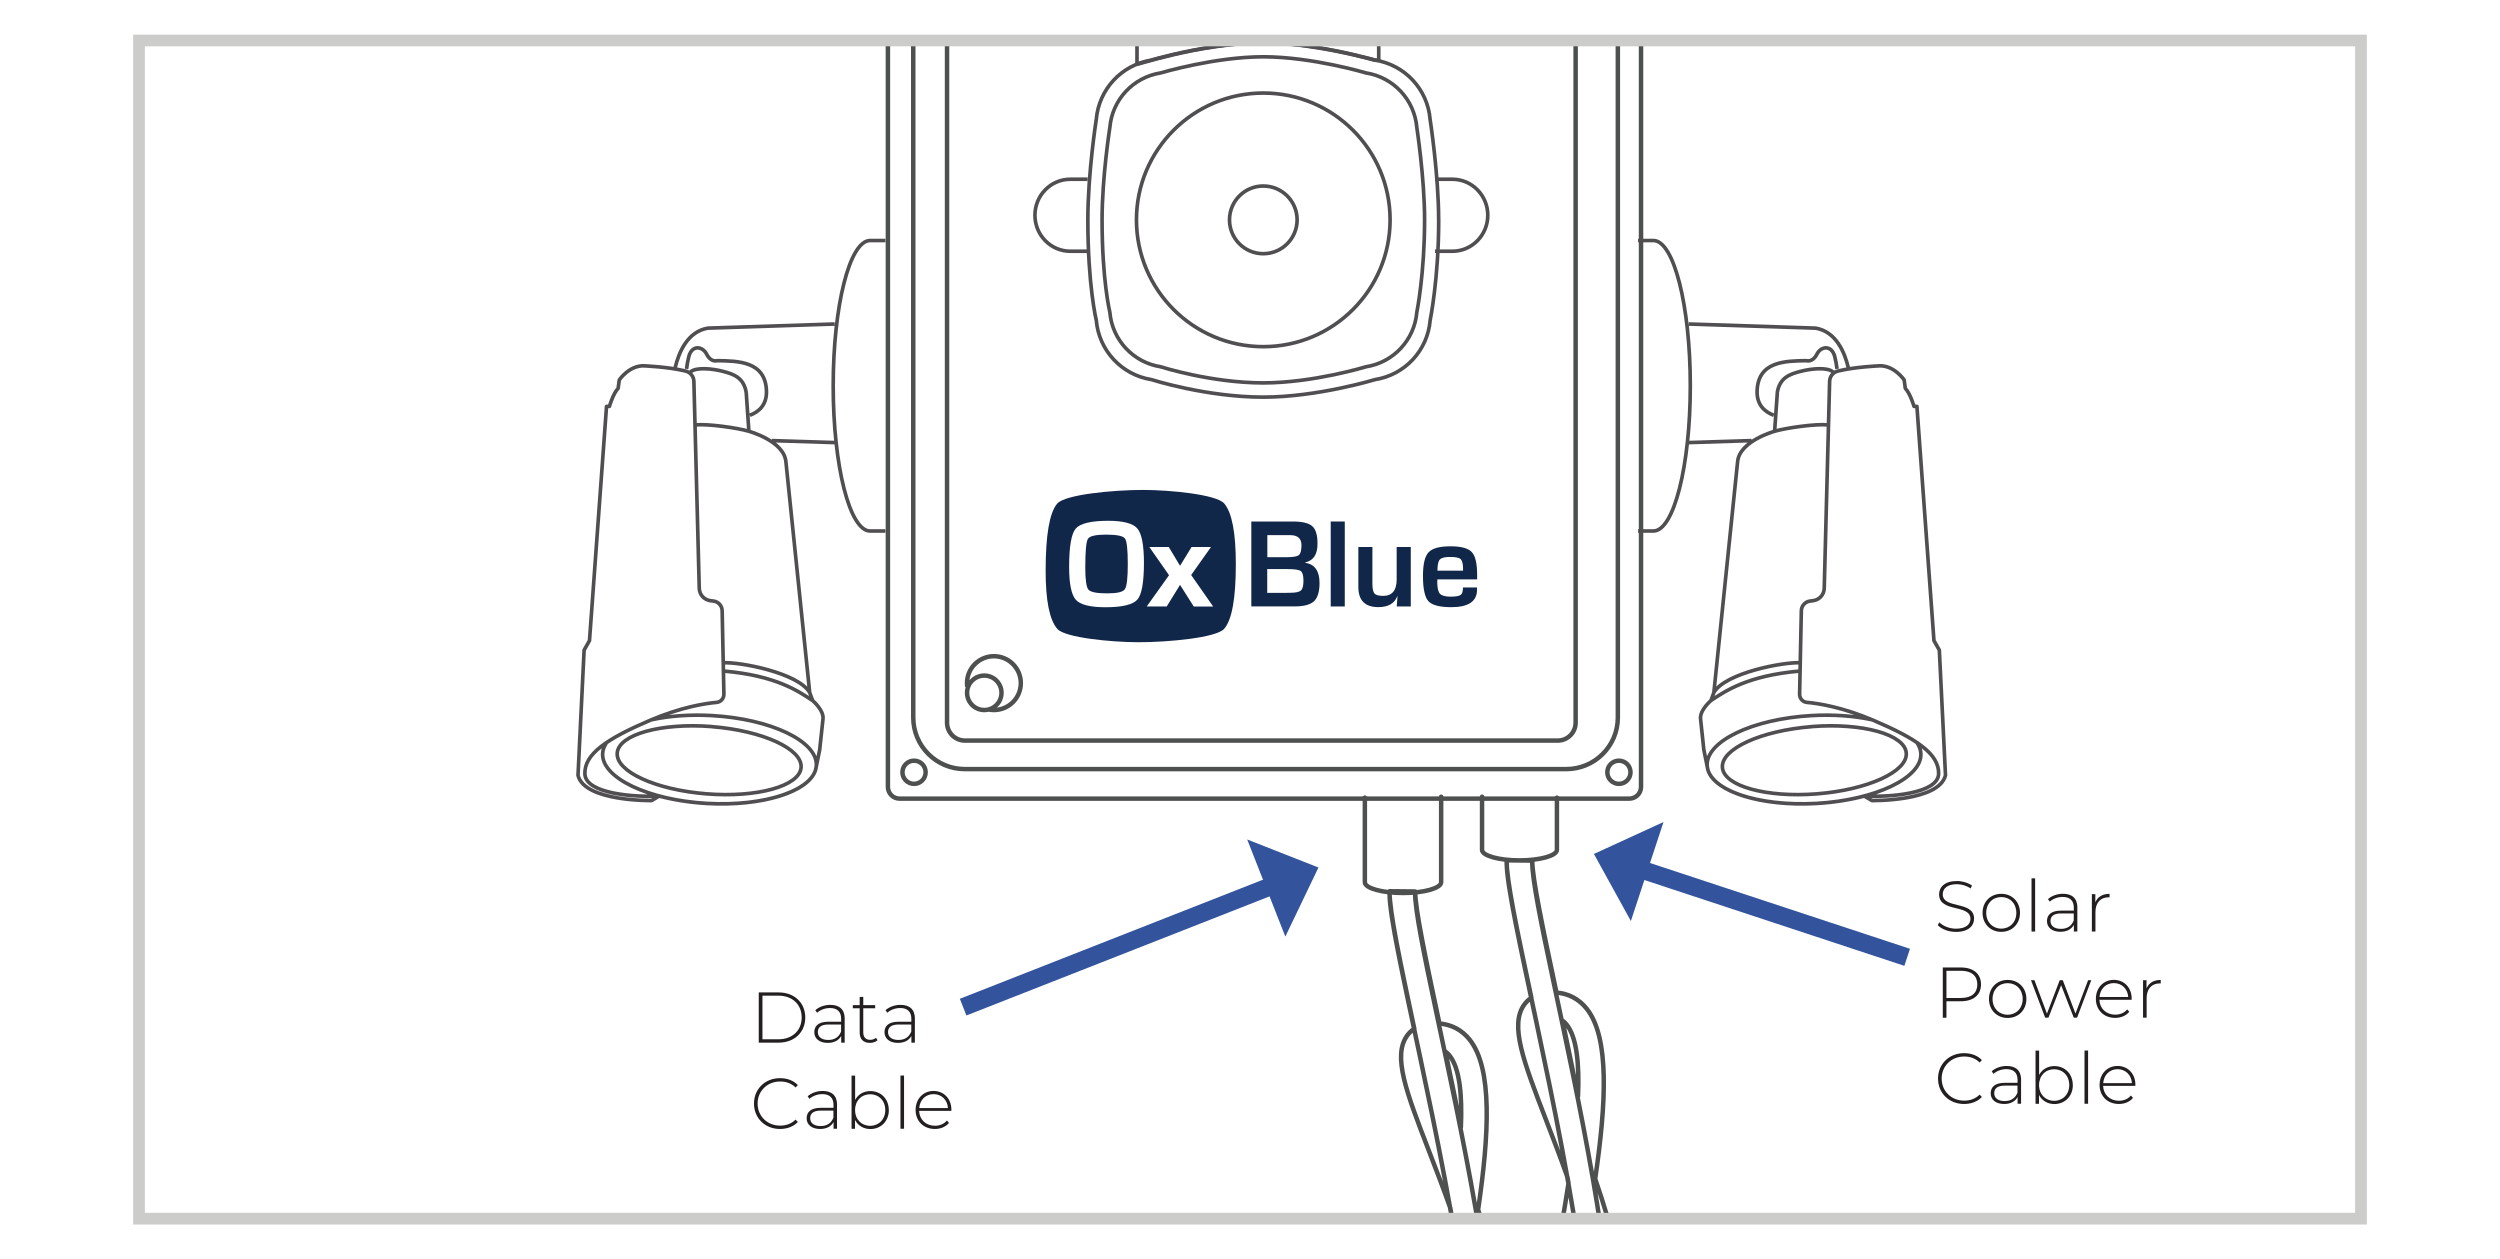
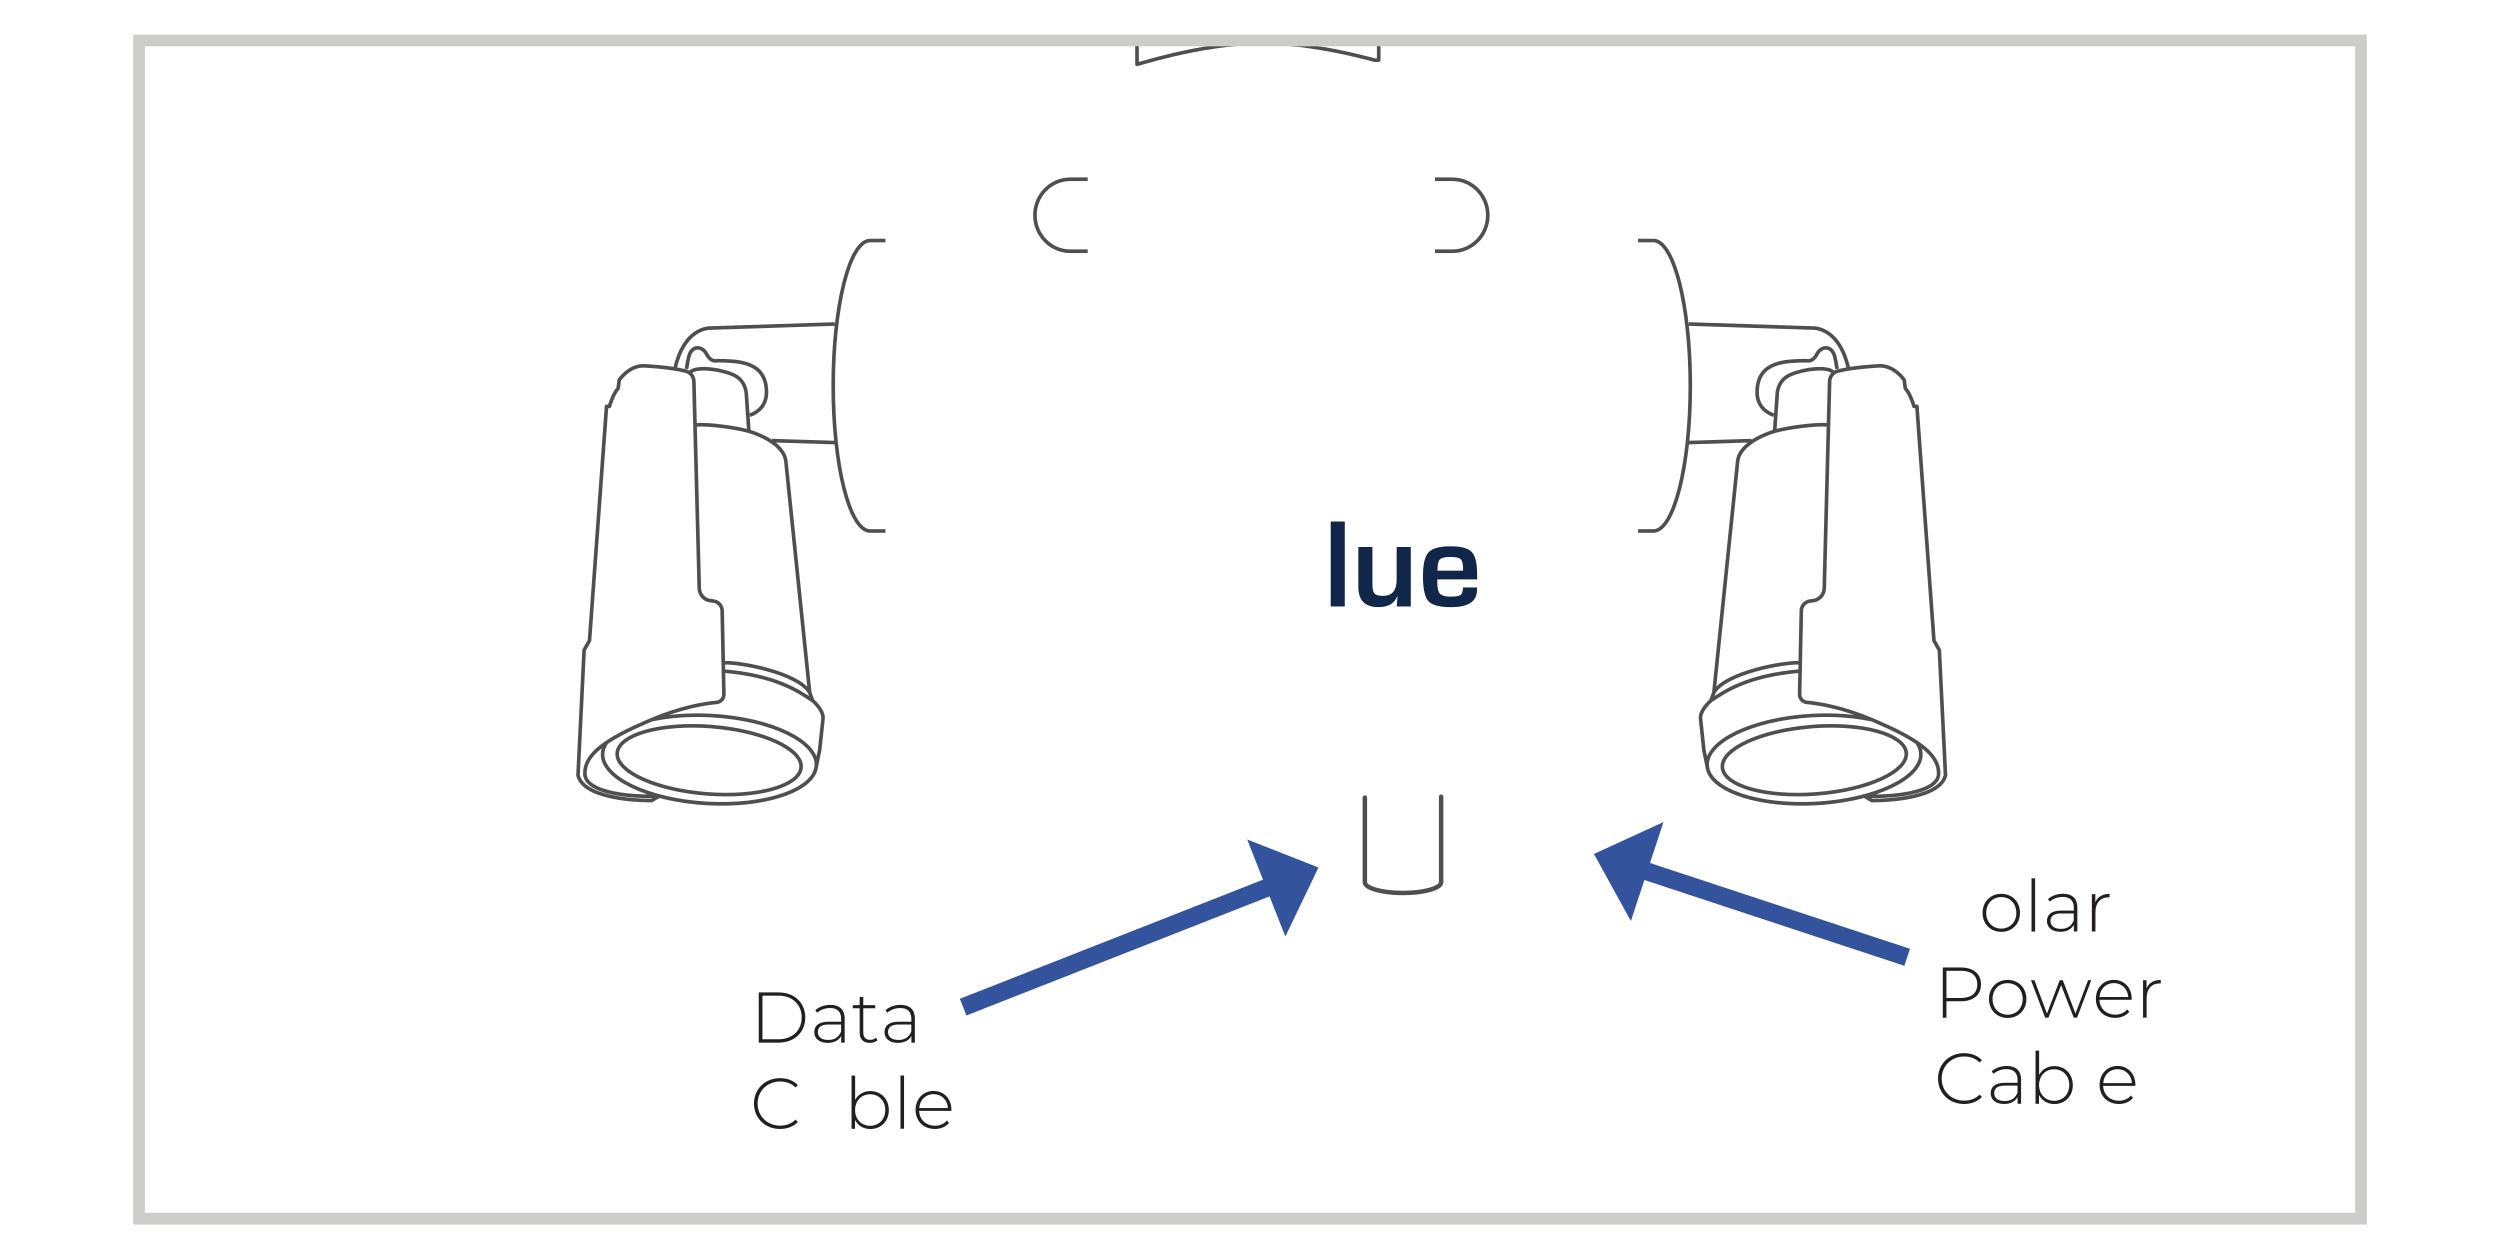
<svg xmlns="http://www.w3.org/2000/svg" id="Layer_1" viewBox="0 0 418.12 210.58">
  <defs>
    <style>.cls-1,.cls-2,.cls-3,.cls-4,.cls-5,.cls-6{fill:none;}.cls-7{fill:#33549d;}.cls-2{stroke:#4e5050;stroke-linecap:round;stroke-width:.75px;}.cls-2,.cls-6{stroke-linejoin:round;}.cls-8{fill:#11274a;}.cls-9{fill:#231f20;}.cls-10{clip-path:url(#clippath-1);}.cls-11{clip-path:url(#clippath-3);}.cls-12{clip-path:url(#clippath-2);}.cls-3{stroke:#33549d;stroke-width:3px;}.cls-4{stroke:#ccccca;stroke-width:1.96px;}.cls-5{stroke-miterlimit:10;}.cls-5,.cls-6{stroke:#504e51;stroke-width:.61px;}.cls-13{clip-path:url(#clippath);}</style>
    <clipPath id="clippath">
      <rect class="cls-1" x="22.27" y="-243.6" width="373.58" height="198.39" />
    </clipPath>
    <clipPath id="clippath-1">
-       <rect class="cls-1" x="23.25" y="6.77" width="371.62" height="197.04" />
-     </clipPath>
+       </clipPath>
    <clipPath id="clippath-2">
      <rect class="cls-1" x="23.25" y="6.77" width="371.62" height="197.04" />
    </clipPath>
    <clipPath id="clippath-3">
      <rect class="cls-1" x="22.27" y="5.79" width="373.58" height="199.01" />
    </clipPath>
  </defs>
  <g class="cls-13">
    <path class="cls-2" d="M278.61-52.12c0,.3,1.51.54,3.38.54s3.38-.24,3.38-.54-1.51-.54-3.38-.54-3.38.24-3.38.54ZM262.27-52.12s2.67,26.74-1.65,35.91l-1.17,48.43M255.6-52.12s-2.55,26,1.77,35.17l-1.26,49.17" />
    <path class="cls-2" d="M278.7-52.12s-2.67,26.74,1.65,35.91l1.17,48.43M285.36-52.12s2.55,26-1.77,35.17l1.26,49.17" />
  </g>
  <g class="cls-10">
    <path class="cls-2" d="M177.98-14.26c0-.94.76-1.7,1.71-1.7s1.71.76,1.71,1.7M246-14.26c0-.94.76-1.7,1.71-1.7s1.71.76,1.71,1.7M221.17-16.71c.26-.79,1.01-1.36,1.89-1.36h12.63c.76,0,1.38.62,1.38,1.38v2.15M189.67-14.55v-.89c0-1.26,1.02-2.29,2.29-2.29h10.53M167.5,115.87c0,1.59-1.29,2.88-2.88,2.88s-2.88-1.29-2.88-2.88,1.29-2.88,2.88-2.88,2.88,1.29,2.88,2.88ZM161.75,114.68c-.01-.14-.02-.28-.02-.43,0-2.48,2.01-4.5,4.5-4.5s4.5,2.01,4.5,4.5-2.01,4.5-4.5,4.5c-.27,0-.54-.03-.8-.07M228.42-3.8h32.11c1.65,0,2.99,1.34,2.99,2.99v121.68c0,1.65-1.34,2.99-2.99,2.99h-99.15c-1.65,0-2.99-1.34-2.99-2.99V-.8c0-1.65,1.34-2.99,2.99-2.99h31.41M225.95-10.67h36c4.77,0,8.63,3.86,8.63,8.63v122.04c0,4.77-3.86,8.63-8.63,8.63h-100.58c-4.77,0-8.63-3.86-8.63-8.63V-2.04c0-4.77,3.86-8.63,8.63-8.63h33.88M154.81,129.16c0,1.07-.87,1.94-1.94,1.94s-1.94-.87-1.94-1.94.87-1.94,1.94-1.94,1.94.87,1.94,1.94ZM272.7,129.16c0,1.07-.87,1.94-1.94,1.94s-1.94-.87-1.94-1.94.87-1.94,1.94-1.94,1.94.87,1.94,1.94ZM154.81-10.5c0,1.07-.87,1.94-1.94,1.94s-1.94-.87-1.94-1.94.87-1.94,1.94-1.94,1.94.87,1.94,1.94ZM272.7-10.5c0,1.07-.87,1.94-1.94,1.94s-1.94-.87-1.94-1.94.87-1.94,1.94-1.94,1.94.87,1.94,1.94ZM224.36-14.2h48.14c1.08,0,1.96.88,1.96,1.96v143.85c0,1.08-.88,1.96-1.96,1.96h-122.04c-1.08,0-1.96-.88-1.96-1.96V-12.24c0-1.08.88-1.96,1.96-1.96h46.73M175.21-15.69c.01-2.15,1.75-3.89,3.91-3.9l69.1-.32c2.17-.01,3.93,1.74,3.94,3.9" />
    <path class="cls-8" d="M185.09,89.41c-1.79,0-2.83.23-3.13.7-.3.47-.45,2.07-.45,4.83,0,2.04.18,3.27.53,3.68s1.39.62,3.12.62,2.64-.23,2.97-.7c.33-.47.5-1.89.49-4.26,0-2.38-.16-3.78-.47-4.21-.31-.43-1.33-.65-3.05-.65" />
    <path class="cls-8" d="M204.74,84.2c-1.29-1.5-9.06-2.26-13.55-2.26-5.04,0-13.09.77-14.38,2.29-1.29,1.53-1.93,5.27-1.93,11.24,0,5.01.66,8.25,1.97,9.73,1.32,1.47,9.1,2.21,13.59,2.21,4.98,0,13-.75,14.3-2.24,1.3-1.49,1.95-5.1,1.95-10.83,0-5.24-.65-8.62-1.94-10.13M190.21,100.29c-.74.84-2.52,1.27-5.34,1.27-2.55,0-4.2-.42-4.94-1.25-.75-.84-1.12-2.68-1.12-5.52,0-3.39.37-5.52,1.1-6.38.73-.86,2.53-1.3,5.39-1.31,2.55,0,4.19.43,4.92,1.29.73.86,1.1,2.77,1.1,5.75,0,3.25-.37,5.31-1.1,6.15M199.65,101.43l-2.29-3.61-2.23,3.61h-3.34l3.73-5.23-3.3-4.72h3.25l1.89,3.15,1.93-3.15h3.25l-3.32,4.69,3.68,5.27h-3.27Z" />
    <path class="cls-8" d="M209.28,101.43v-14.21h6.9c1.62,0,2.72.26,3.3.79.59.52.88,1.51.87,2.96,0,1.76-.69,2.79-2.06,3.1v.05c1.6.25,2.4,1.38,2.4,3.38,0,1.45-.31,2.47-.92,3.05-.62.58-1.69.87-3.23.87h-7.27ZM211.95,93.19h3.26c1.06,0,1.73-.12,2.02-.35.29-.24.43-.78.44-1.64,0-1.14-.63-1.7-1.91-1.7h-3.8v3.69ZM211.95,99.16h2.92l.93-.02c.9,0,1.49-.13,1.77-.38.29-.26.43-.8.43-1.63s-.15-1.4-.45-1.62c-.3-.22-1.03-.33-2.21-.33h-3.4v3.99Z" />
  </g>
  <rect class="cls-8" x="222.56" y="87.22" width="2.35" height="14.21" />
  <g class="cls-12">
    <path class="cls-8" d="M235.95,91.48v9.95h-2.35l.13-1.71h-.04c-.46,1.21-1.51,1.82-3.17,1.82-2.23,0-3.34-1.13-3.34-3.38v-6.68h2.35v6.11c0,.85.11,1.4.35,1.67.23.27.72.4,1.45.4,1.51,0,2.26-.92,2.26-2.75v-5.43h2.35Z" />
    <path class="cls-8" d="M244.67,98.25h2.36v.39c0,1.94-1.44,2.91-4.31,2.91-1.95,0-3.23-.34-3.83-1.01-.6-.67-.91-2.1-.9-4.28,0-1.94.32-3.24.95-3.9.63-.67,1.86-1,3.69-.99,1.75,0,2.93.32,3.53.97.6.65.89,1.92.89,3.83v.73h-6.65c-.01.22-.02.37-.02.44,0,.98.15,1.63.45,1.96.3.33.89.49,1.78.49s1.42-.1,1.68-.29c.26-.19.39-.6.39-1.23M244.69,95.43v-.39c0-.79-.15-1.31-.42-1.54-.27-.24-.86-.35-1.76-.35s-1.45.15-1.71.44c-.26.29-.39.9-.39,1.85h4.28Z" />
    <path class="cls-2" d="M241.03,133.25v14.3c0,.99-2.85,1.8-6.38,1.8s-6.38-.8-6.38-1.8v-14.15" />
-     <path class="cls-6" d="M216.94,36.77c0,3.12-2.53,5.66-5.66,5.66s-5.65-2.53-5.65-5.66,2.53-5.66,5.65-5.66,5.66,2.53,5.66,5.66ZM228.47,61.34s-8.85,2.7-17.18,2.7c-8.78,0-17.18-2.7-17.18-2.7-4.59-.72-8.1-4.49-8.49-9.12,0,0-1.3-5.29-1.3-15.45,0-7.18,1.3-15.45,1.3-15.45.39-4.63,3.9-8.4,8.49-9.12,0,0,9.05-2.7,17.18-2.7s17.18,2.7,17.18,2.7c4.59.72,8.1,4.49,8.49,9.12,0,0,1.3,8.49,1.3,15.45,0,9.08-1.3,15.45-1.3,15.45-.39,4.63-3.9,8.4-8.49,9.12ZM232.49,36.77c0-11.71-9.5-21.21-21.21-21.21s-21.21,9.5-21.21,21.21,9.5,21.21,21.21,21.21,21.21-9.5,21.21-21.21ZM240.62,36.76c0,9.87-1.43,16.8-1.43,16.8-.41,5.05-4.22,9.14-9.23,9.93,0,0-9.61,2.93-18.69,2.93-9.55,0-18.69-2.93-18.69-2.93-4.99-.79-8.8-4.88-9.23-9.93,0,0-1.41-5.74-1.41-16.8,0-7.79,1.41-16.8,1.41-16.8.43-5.03,4.24-9.12,9.23-9.91l.02-.02c.41-.11,5.12-1.48,10.83-2.29,2.51-.36,5.22-.62,7.83-.62s5.22.26,7.71.62c5.72.81,10.53,2.18,10.96,2.29l.02.02c5.01.79,8.82,4.88,9.23,9.91,0,0,1.43,9.25,1.43,16.8Z" />
    <path class="cls-5" d="M181.91,29.98h-2.91c-3.27,0-5.91,2.7-5.91,6.02s2.65,6.02,5.91,6.02h2.91M240,29.98h2.91c3.27,0,5.92,2.7,5.92,6.02s-2.65,6.02-5.92,6.02h-2.91" />
    <path class="cls-6" d="M125.41,69.45c1.56-.58,2.84-1.79,2.78-4.02-.13-5.07-4.82-5.05-8.22-5.11,0,0-1.07.35-1.77-1.06-.71-1.41-2.47-1.59-2.99.35-.16.6-.29,1.34-.39,2.09M115.49,62.2c.95-.84,3.72-.54,5.43-.09,1.7.45,3.51.99,3.9,3.64M125.26,72.13c-1.97-.58-6.83-1.26-8.89-1.07M119.05,121.53c8.49.67,15.18,3.73,14.93,6.83-.24,3.11-7.33,5.08-15.82,4.41-8.49-.67-15.18-3.73-14.93-6.83.24-3.11,7.33-5.08,15.82-4.42ZM110.21,133.13c-4.19.23-12.29-.39-12.39-3.7-.1-3.31,3.61-5.85,10.93-8.97,5.17-2.2,9.19-2.82,11.11-2.99.7-.06,1.22-.67,1.21-1.37l-.29-13.96c-.02-.82-.62-1.5-1.43-1.61l-.55-.07c-1.04-.14-1.82-1.01-1.85-2.06l-.9-34.62c-.02-.82-.58-1.52-1.38-1.72-2.94-.72-6.9-.87-6.9-.87M135.92,117.18c-2.43-1.61-6.13-4.17-14.79-4.94M135.42,115.83c-1.92-3.3-11.7-5.15-14.48-4.98M136.4,128.79l.69-3.4.54-5.02c.28-1.51-1.71-3.19-1.71-3.19l-.5-1.35-3.98-38.6c-.3-3.48-6.19-5.1-6.19-5.1l-.44-6.38M109.02,120.37c2.9-.63,6.36-.9,10.06-.69,9.87.56,17.68,4.31,17.45,8.36-.23,4.06-8.42,6.89-18.29,6.33-9.87-.56-17.68-4.31-17.45-8.36.03-.6.24-1.17.6-1.71M136.4,128.79c-1.13,3.65-8.9,6.11-18.15,5.59-2.91-.17-5.64-.61-8.04-1.25h.06s-1.29.76-1.29.76c0,0-11.23.2-12.31-4.22l1.02-20.94.9-1.59,2.85-39.17h.48s.64-2.19,1.46-3.01l.19-1.41s1.64-2.47,4.2-2.37M129.11,73.69l10.47.33M139.6,54.19l-21.22.69c-3.38.59-4.84,3.97-5.48,6.68M148.09,40.23h-2.57c-3.41,0-6.17,10.87-6.17,24.29s2.76,24.29,6.17,24.29h2.57M296.65,69.45c-1.56-.58-2.84-1.79-2.78-4.02.13-5.07,4.81-5.05,8.22-5.11,0,0,1.07.35,1.77-1.06.7-1.41,2.47-1.59,2.99.35.16.6.29,1.34.39,2.09M306.56,62.2c-.95-.84-3.72-.54-5.43-.09-1.7.45-3.51.99-3.9,3.64M296.79,72.13c1.97-.58,6.84-1.26,8.89-1.07M303,121.53c-8.49.67-15.18,3.73-14.93,6.83.24,3.11,7.33,5.08,15.82,4.41,8.49-.67,15.18-3.73,14.93-6.83-.24-3.11-7.33-5.08-15.82-4.42ZM311.84,133.13c4.19.23,12.29-.39,12.39-3.7.1-3.31-3.61-5.85-10.93-8.97-5.17-2.2-9.19-2.82-11.11-2.99-.7-.06-1.22-.67-1.21-1.37l.29-13.96c.02-.82.63-1.5,1.43-1.61l.55-.07c1.04-.14,1.82-1.01,1.85-2.06l.9-34.62c.02-.82.58-1.52,1.38-1.72,2.94-.72,6.89-.87,6.89-.87M286.13,117.18c2.43-1.61,6.13-4.17,14.79-4.94M286.63,115.83c1.92-3.3,11.7-5.15,14.48-4.98M285.65,128.79l-.69-3.4-.53-5.02c-.28-1.51,1.71-3.19,1.71-3.19l.5-1.35,3.97-38.6c.3-3.48,6.19-5.1,6.19-5.1l.45-6.38M313.03,120.37c-2.9-.63-6.36-.9-10.06-.69-9.87.56-17.68,4.31-17.45,8.36.23,4.06,8.42,6.89,18.29,6.33,9.87-.56,17.68-4.31,17.45-8.36-.03-.6-.24-1.17-.6-1.71M285.65,128.79c1.12,3.65,8.9,6.11,18.15,5.59,2.91-.17,5.64-.61,8.04-1.25h-.06s1.29.76,1.29.76c0,0,11.23.2,12.31-4.22l-1.03-20.94-.9-1.59-2.85-39.17h-.48s-.64-2.19-1.46-3.01l-.19-1.41s-1.64-2.47-4.2-2.37M292.94,73.69l-10.47.33M282.45,54.19l21.22.69c3.38.59,4.84,3.97,5.47,6.68M273.96,40.23h2.57c3.41,0,6.17,10.87,6.17,24.29s-2.76,24.29-6.17,24.29h-2.57M191.84.81c1.5-6.35,3.7-13.31,6.61-16.04,2.91-2.73,10.92-3,10.92-3h2.29s8.01.26,10.92,3c2.91,2.73,5.11,9.69,6.61,16.04M230.51,6.36c-.79-.44-3.26-.79-4.58-.88-1.32-.09-15.15-.44-15.15-.44h-.97s-13.83.35-15.15.44c-1.32.09-3.79.44-4.58.88M230.59,2.04v.09s0-.06-.02-.09h.02ZM230.59,2.12v7.94h-.7c-.43-.11-5.23-1.47-10.92-2.28-2.47-.36-5.14-.62-7.68-.62s-5.31.25-7.81.62c-5.7.81-10.39,2.18-10.8,2.28l-2.52.7V2.12s0-.06.02-.09c.13-1.24,3.2-1.75,4.5-1.75l7.17-.96c5.81-.78,11.7-.77,17.5.03l6.74.93c1.3,0,4.35.51,4.48,1.75.02.02.02.06.02.09ZM190.18,2.04s-.02.06-.02.09v-.09h.02Z" />
-     <path class="cls-2" d="M262.01,251.23c-.29-.2-.09,3.27,3.65,1.99M253.37,267.4l4.36-5.28c.27-.33.64-.58,1.05-.7,1.69-.53,2.68-.14,3.25.42.59.58.75,1.47.48,2.25l-2.2,6.18s-.84.46-6.19-1.13c-.75-.22-.89-.43-1.09-.73-.22-.33-.21-.54.06-1.48l-4-2.21-.39-2.33,1.1-1.65M257.39,258.8l-4.25,8.03M268.68,253.76s-.03,1.03-1.67,3.15c-1.63,2.12-1.94,2.23-1.94,2.23,0,0-1.96,1.13-4.41-.34-2.45-1.47-2.39-3.87-2.17-4.71.22-.83,1.68-4.22,1.68-4.22,0,0,1-.97,1.53-.99M257.59,254.09l-1.19,2.02M265.24,261.34l-7.22-1.67c-.39-.09-.65-.45-.63-.87l.19-4.48M267.46,250.45c1.34,1.25,1.61,2.77.91,4.09-.89,1.68-3.44,2.08-5.69.9-2.25-1.18-3.36-3.51-2.47-5.18.48-.9,1.43-1.43,2.56-1.55l-1.13.28c-.52.02-1.53.99-1.53.99,0,0-.27.63-.59,1.41l-.02.04-.75-.27c-.43-.15-.92.08-1.09.53,0,0,0,.02,0,.02-.03.09-.05.18-.05.28l-.09,2.29v-.09s-1.19,2.02-1.19,2.02h.04c-1.37.36-3.88,1.42-6.59,4.53v.02s0-.02,0-.02c-.34-.09-.86.17-.86.17l-.87,1.26M248.05,262.16l-.97,1.76s.08.73.07,1.57c0,.84.51,1.19.51,1.19l4.06,2.45c-.23.59-.69,1.19.67,1.98,6.28,2.43,7.23,1.24,7.23,1.24l1.04-1.83v.04s.24-1.98.24-1.98M260.82,269.48c1.68-1.61,1.8-3.86,1.8-3.86h0s2.56-4.18,2.56-4.18h.03c.48.1.96-.27,1.03-.79l.35-3.17-.07.09c.13-.17.28-.35.43-.55,1.63-2.12,1.67-3.15,1.67-3.15M256.26,144.08c-.11,11.76,24.58,95.38,7.66,102.52M252,144.34c-.07,7.03,9.28,41.98,12.66,68.84M261.32,170.7c.9,4.28,1.78,8.51,2.6,12.65.24-5.53-.23-9.9-1.91-12-.21-.27-.44-.48-.69-.65ZM264.43,211.18c-.18,1.03-.37,2.06-.56,3.09-1.93,10.63-4.85,26.7-2.8,28.67.86-.05,1.61-.39,2.27-1.19,3.44-4.13,3.02-16.32,1.09-30.57ZM262.1,250.96c.94-1.55,1.75-3.13,2.45-4.73-1.11.63-2.41.91-3.73.91-1.23-.03-2.31-.55-3.1-1.51-3.06-3.73-1.36-14.11,1.92-32.12.91-5.01,1.89-10.4,2.69-15.61-.06-.34-.12-.68-.18-1.02-1.18-3.35-2.4-6.51-3.52-9.42-3.85-9.99-6.17-16.02-3.7-19.44.33-.46.73-.84,1.19-1.14-2.43-11.42-4.17-19.66-4.14-22.99l4.29.04c-.03,2.87,1.85,11.74,4.05,22.08,2.03.16,3.76,1.08,5.04,2.68,3.86,4.81,3.29,15.81,1.43,28.47,5.7,16.6,10.16,37.45-1.01,56.01M260.39,133.41v8.73c0,.97-2.8,1.76-6.26,1.76s-6.26-.79-6.26-1.76v-8.89M242.42,256.4c-.29-.2-.09,3.27,3.65,1.99M233.78,272.56l4.36-5.28c.27-.33.64-.58,1.05-.7,1.69-.53,2.68-.14,3.25.42.59.58.75,1.47.47,2.25l-2.2,6.18s-.84.46-6.19-1.13c-.75-.22-.89-.43-1.09-.73-.22-.33-.21-.54.06-1.48l-4-2.21-.39-2.33,1.1-1.65M237.8,263.97l-4.25,8.03M249.09,258.93s-.03,1.03-1.67,3.15c-1.63,2.12-1.94,2.23-1.94,2.23,0,0-1.96,1.13-4.41-.34s-2.39-3.87-2.17-4.71c.22-.83,1.68-4.22,1.68-4.22,0,0,1-.97,1.53-.99M238,259.26l-1.19,2.02M245.65,266.51l-7.22-1.67c-.39-.09-.65-.45-.63-.87l.18-4.48M247.87,255.62c1.34,1.25,1.61,2.77.91,4.09-.89,1.68-3.44,2.08-5.69.9-2.25-1.19-3.36-3.51-2.47-5.18.48-.9,1.43-1.43,2.56-1.55l-1.13.28c-.52.02-1.53.99-1.53.99,0,0-.27.63-.59,1.41l-.02.04-.75-.27c-.43-.15-.92.08-1.09.53,0,0,0,.01,0,.02-.03.09-.05.18-.05.28l-.09,2.29v-.09s-1.19,2.02-1.19,2.02h.04c-1.37.35-3.88,1.42-6.59,4.53l-.02.02.02-.02c-.34-.09-.86.17-.86.17l-.87,1.26M228.46,267.33l-.97,1.76s.08.73.07,1.57c0,.84.51,1.19.51,1.19l4.06,2.45c-.23.59-.69,1.19.67,1.98,6.28,2.43,7.23,1.24,7.23,1.24l1.04-1.83v.04s.24-1.98.24-1.98M241.23,274.64c1.68-1.61,1.8-3.86,1.8-3.86h0s2.56-4.18,2.56-4.18h.03c.48.1.96-.27,1.03-.79l.35-3.17-.07.09c.13-.17.28-.35.43-.55,1.63-2.12,1.67-3.15,1.67-3.15M236.67,149.24c-.11,11.76,24.58,95.38,7.66,102.52M232.41,149.51c-.07,7.03,9.28,41.98,12.66,68.84M241.73,175.87c.9,4.28,1.78,8.51,2.6,12.65.24-5.53-.23-9.9-1.91-12-.21-.27-.44-.48-.69-.65ZM244.84,216.35c-.18,1.03-.37,2.06-.56,3.09-1.93,10.63-4.85,26.7-2.8,28.67.86-.05,1.61-.39,2.27-1.19,3.44-4.13,3.02-16.32,1.09-30.57ZM242.51,256.13c.94-1.55,1.75-3.13,2.45-4.73-1.11.63-2.41.91-3.73.91-1.23-.03-2.31-.55-3.1-1.51-3.06-3.73-1.36-14.11,1.92-32.12.91-5.01,1.89-10.4,2.69-15.61-.06-.34-.12-.68-.18-1.02-1.18-3.35-2.4-6.51-3.52-9.42-3.85-9.99-6.17-16.02-3.69-19.44.33-.45.73-.84,1.19-1.14-2.43-11.42-4.17-19.66-4.14-22.99l4.29.04c-.03,2.87,1.85,11.74,4.05,22.08,2.03.17,3.76,1.08,5.04,2.68,3.86,4.81,3.29,15.81,1.43,28.47,5.7,16.6,10.16,37.45-1.01,56.01" />
  </g>
  <g class="cls-11">
    <rect class="cls-4" x="23.25" y="6.77" width="371.62" height="197.05" />
  </g>
  <line class="cls-3" x1="272.95" y1="144.92" x2="318.97" y2="160.11" />
  <polygon class="cls-7" points="266.58 142.82 272.76 154.04 278.22 137.48 266.58 142.82" />
  <line class="cls-3" x1="214.28" y1="147.54" x2="161.08" y2="168.44" />
  <polygon class="cls-7" points="220.51 145.09 208.59 140.4 214.97 156.64 220.51 145.09" />
  <path class="cls-9" d="M126.9,165.98h3.32c2.66,0,4.46,1.75,4.46,4.2s-1.8,4.2-4.46,4.2h-3.32v-8.4ZM130.18,173.82c2.38,0,3.9-1.51,3.9-3.65s-1.52-3.65-3.9-3.65h-2.66v7.29h2.66Z" />
  <path class="cls-9" d="M141.27,170.41v3.97h-.58v-1.12c-.4.72-1.16,1.16-2.25,1.16-1.4,0-2.25-.72-2.25-1.79,0-.95.6-1.75,2.34-1.75h2.15v-.5c0-1.16-.64-1.79-1.86-1.79-.86,0-1.64.32-2.16.79l-.3-.43c.62-.55,1.54-.89,2.51-.89,1.55,0,2.41.79,2.41,2.34ZM140.67,172.53v-1.18h-2.14c-1.29,0-1.75.54-1.75,1.26,0,.82.64,1.32,1.74,1.32s1.79-.5,2.15-1.4Z" />
  <path class="cls-9" d="M146.76,173.98c-.31.3-.82.44-1.28.44-1.1,0-1.7-.65-1.7-1.7v-4.09h-1.15v-.52h1.15v-1.37h.6v1.37h1.99v.52h-1.99v4.03c0,.8.4,1.25,1.16,1.25.37,0,.72-.12.97-.35l.25.42Z" />
  <path class="cls-9" d="M153.01,170.41v3.97h-.58v-1.12c-.4.72-1.16,1.16-2.25,1.16-1.4,0-2.25-.72-2.25-1.79,0-.95.6-1.75,2.34-1.75h2.15v-.5c0-1.16-.64-1.79-1.86-1.79-.86,0-1.64.32-2.16.79l-.3-.43c.62-.55,1.54-.89,2.51-.89,1.55,0,2.41.79,2.41,2.34ZM152.41,172.53v-1.18h-2.14c-1.29,0-1.75.54-1.75,1.26,0,.82.64,1.32,1.74,1.32s1.79-.5,2.15-1.4Z" />
  <path class="cls-9" d="M126.1,184.58c0-2.45,1.86-4.26,4.35-4.26,1.19,0,2.25.38,2.99,1.16l-.38.4c-.72-.71-1.6-1-2.58-1-2.15,0-3.77,1.58-3.77,3.69s1.62,3.69,3.77,3.69c.98,0,1.86-.3,2.58-1.01l.38.4c-.73.78-1.8,1.17-2.99,1.17-2.49,0-4.35-1.81-4.35-4.26Z" />
-   <path class="cls-9" d="M139.99,184.81v3.97h-.58v-1.12c-.4.72-1.16,1.16-2.25,1.16-1.4,0-2.25-.72-2.25-1.79,0-.95.6-1.75,2.34-1.75h2.15v-.5c0-1.16-.64-1.79-1.86-1.79-.86,0-1.64.32-2.16.79l-.3-.43c.62-.55,1.54-.89,2.51-.89,1.55,0,2.41.79,2.41,2.34ZM139.39,186.93v-1.18h-2.14c-1.29,0-1.75.54-1.75,1.26,0,.82.64,1.32,1.74,1.32s1.79-.5,2.15-1.4Z" />
  <path class="cls-9" d="M148.66,185.65c0,1.87-1.33,3.18-3.09,3.18-1.13,0-2.07-.56-2.57-1.52v1.48h-.58v-8.9h.6v4.07c.5-.94,1.44-1.48,2.54-1.48,1.76,0,3.09,1.29,3.09,3.18ZM148.06,185.65c0-1.57-1.09-2.64-2.53-2.64s-2.52,1.07-2.52,2.64,1.08,2.64,2.52,2.64,2.53-1.07,2.53-2.64Z" />
  <path class="cls-9" d="M150.6,179.88h.6v8.9h-.6v-8.9Z" />
  <path class="cls-9" d="M159.11,185.79h-5.39c.06,1.49,1.15,2.49,2.65,2.49.79,0,1.52-.29,2-.88l.35.4c-.55.67-1.42,1.02-2.36,1.02-1.9,0-3.23-1.32-3.23-3.18s1.28-3.18,3-3.18,2.99,1.29,2.99,3.15c0,.05-.01.11-.01.17ZM153.74,185.32h4.8c-.08-1.36-1.07-2.33-2.4-2.33s-2.3.96-2.4,2.33Z" />
-   <path class="cls-9" d="M324.08,154.72l.28-.46c.58.6,1.64,1.06,2.77,1.06,1.68,0,2.42-.73,2.42-1.64,0-2.52-5.24-1.01-5.24-4.1,0-1.19.91-2.23,2.97-2.23.92,0,1.88.29,2.53.75l-.23.49c-.7-.48-1.55-.71-2.3-.71-1.63,0-2.36.76-2.36,1.68,0,2.52,5.24,1.03,5.24,4.08,0,1.19-.95,2.22-3.02,2.22-1.25,0-2.45-.47-3.06-1.14Z" />
  <path class="cls-9" d="M331.58,152.67c0-1.86,1.33-3.18,3.13-3.18s3.13,1.32,3.13,3.18-1.33,3.18-3.13,3.18-3.13-1.32-3.13-3.18ZM337.23,152.67c0-1.57-1.08-2.64-2.52-2.64s-2.52,1.07-2.52,2.64,1.08,2.64,2.52,2.64,2.52-1.07,2.52-2.64Z" />
  <path class="cls-9" d="M339.77,146.9h.6v8.9h-.6v-8.9Z" />
  <path class="cls-9" d="M347.43,151.83v3.97h-.58v-1.12c-.4.72-1.16,1.16-2.25,1.16-1.4,0-2.25-.72-2.25-1.79,0-.95.6-1.75,2.34-1.75h2.15v-.5c0-1.16-.64-1.79-1.86-1.79-.86,0-1.64.32-2.16.79l-.3-.43c.62-.55,1.54-.89,2.51-.89,1.55,0,2.41.79,2.41,2.34ZM346.83,153.95v-1.18h-2.14c-1.29,0-1.75.54-1.75,1.26,0,.82.64,1.32,1.74,1.32s1.79-.5,2.15-1.4Z" />
  <path class="cls-9" d="M352.82,149.49v.59s-.1-.01-.14-.01c-1.39,0-2.22.92-2.22,2.47v3.26h-.6v-6.26h.58v1.37c.38-.91,1.21-1.42,2.39-1.42Z" />
  <path class="cls-9" d="M331.32,164.64c0,1.76-1.27,2.82-3.38,2.82h-2.4v2.75h-.61v-8.4h3.01c2.11,0,3.38,1.06,3.38,2.83ZM330.7,164.64c0-1.45-.96-2.28-2.76-2.28h-2.4v4.55h2.4c1.8,0,2.76-.83,2.76-2.27Z" />
  <path class="cls-9" d="M332.65,167.07c0-1.86,1.33-3.18,3.13-3.18s3.13,1.32,3.13,3.18-1.33,3.18-3.13,3.18-3.13-1.32-3.13-3.18ZM338.29,167.07c0-1.57-1.08-2.64-2.52-2.64s-2.52,1.07-2.52,2.64,1.08,2.64,2.52,2.64,2.52-1.07,2.52-2.64Z" />
  <path class="cls-9" d="M349.76,163.94l-2.37,6.26h-.56l-2.11-5.43-2.12,5.43h-.55l-2.37-6.26h.58l2.09,5.59,2.13-5.59h.52l2.12,5.58,2.11-5.58h.55Z" />
  <path class="cls-9" d="M356.51,167.21h-5.39c.06,1.49,1.15,2.49,2.65,2.49.79,0,1.52-.29,2-.88l.35.4c-.55.67-1.42,1.02-2.36,1.02-1.9,0-3.23-1.32-3.23-3.18s1.28-3.18,3-3.18,2.99,1.29,2.99,3.15c0,.05-.01.11-.01.17ZM351.14,166.75h4.8c-.08-1.36-1.07-2.33-2.4-2.33s-2.3.96-2.4,2.33Z" />
  <path class="cls-9" d="M361.38,163.89v.59s-.1-.01-.14-.01c-1.39,0-2.22.92-2.22,2.47v3.26h-.6v-6.26h.58v1.37c.38-.91,1.21-1.42,2.39-1.42Z" />
  <path class="cls-9" d="M324.13,180.4c0-2.45,1.86-4.26,4.35-4.26,1.19,0,2.25.38,2.99,1.16l-.38.4c-.72-.71-1.6-1-2.58-1-2.15,0-3.77,1.58-3.77,3.69s1.62,3.69,3.77,3.69c.98,0,1.86-.3,2.58-1.01l.38.4c-.73.78-1.8,1.17-2.99,1.17-2.49,0-4.35-1.81-4.35-4.26Z" />
  <path class="cls-9" d="M338.02,180.63v3.97h-.58v-1.12c-.4.72-1.16,1.16-2.25,1.16-1.4,0-2.25-.72-2.25-1.79,0-.95.6-1.75,2.34-1.75h2.15v-.5c0-1.16-.64-1.79-1.86-1.79-.86,0-1.64.32-2.16.79l-.3-.43c.62-.55,1.54-.89,2.51-.89,1.55,0,2.41.79,2.41,2.34ZM337.42,182.75v-1.18h-2.14c-1.29,0-1.75.54-1.75,1.26,0,.82.64,1.32,1.74,1.32s1.79-.5,2.15-1.4Z" />
  <path class="cls-9" d="M346.68,181.47c0,1.87-1.33,3.18-3.09,3.18-1.13,0-2.07-.56-2.57-1.52v1.48h-.58v-8.9h.6v4.07c.5-.94,1.44-1.48,2.54-1.48,1.76,0,3.09,1.29,3.09,3.18ZM346.08,181.47c0-1.57-1.09-2.64-2.53-2.64s-2.52,1.07-2.52,2.64,1.08,2.64,2.52,2.64,2.53-1.07,2.53-2.64Z" />
-   <path class="cls-9" d="M348.63,175.7h.6v8.9h-.6v-8.9Z" />
+   <path class="cls-9" d="M348.63,175.7h.6v8.9v-8.9Z" />
  <path class="cls-9" d="M357.13,181.61h-5.39c.06,1.49,1.15,2.49,2.65,2.49.79,0,1.52-.29,2-.88l.35.4c-.55.67-1.42,1.02-2.36,1.02-1.9,0-3.23-1.32-3.23-3.18s1.28-3.18,3-3.18,2.99,1.29,2.99,3.15c0,.05-.01.11-.01.17ZM351.76,181.15h4.8c-.08-1.36-1.07-2.33-2.4-2.33s-2.3.96-2.4,2.33Z" />
</svg>